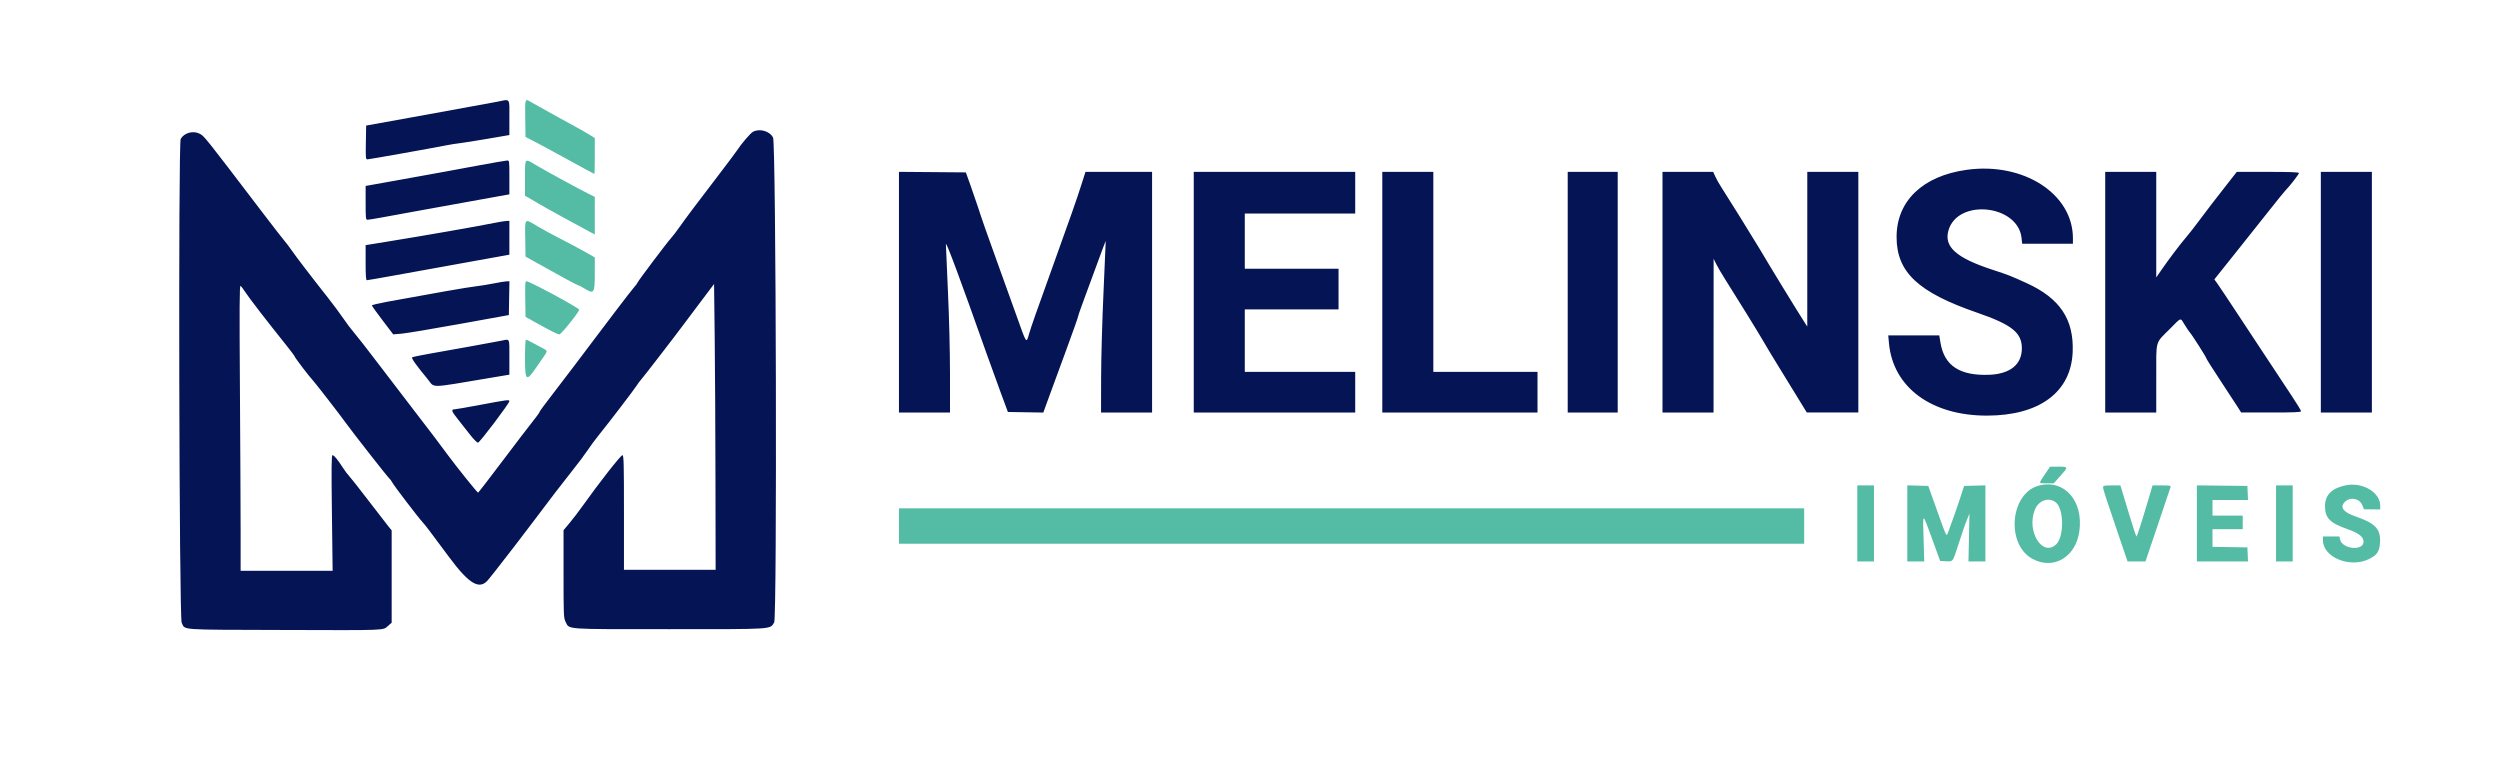
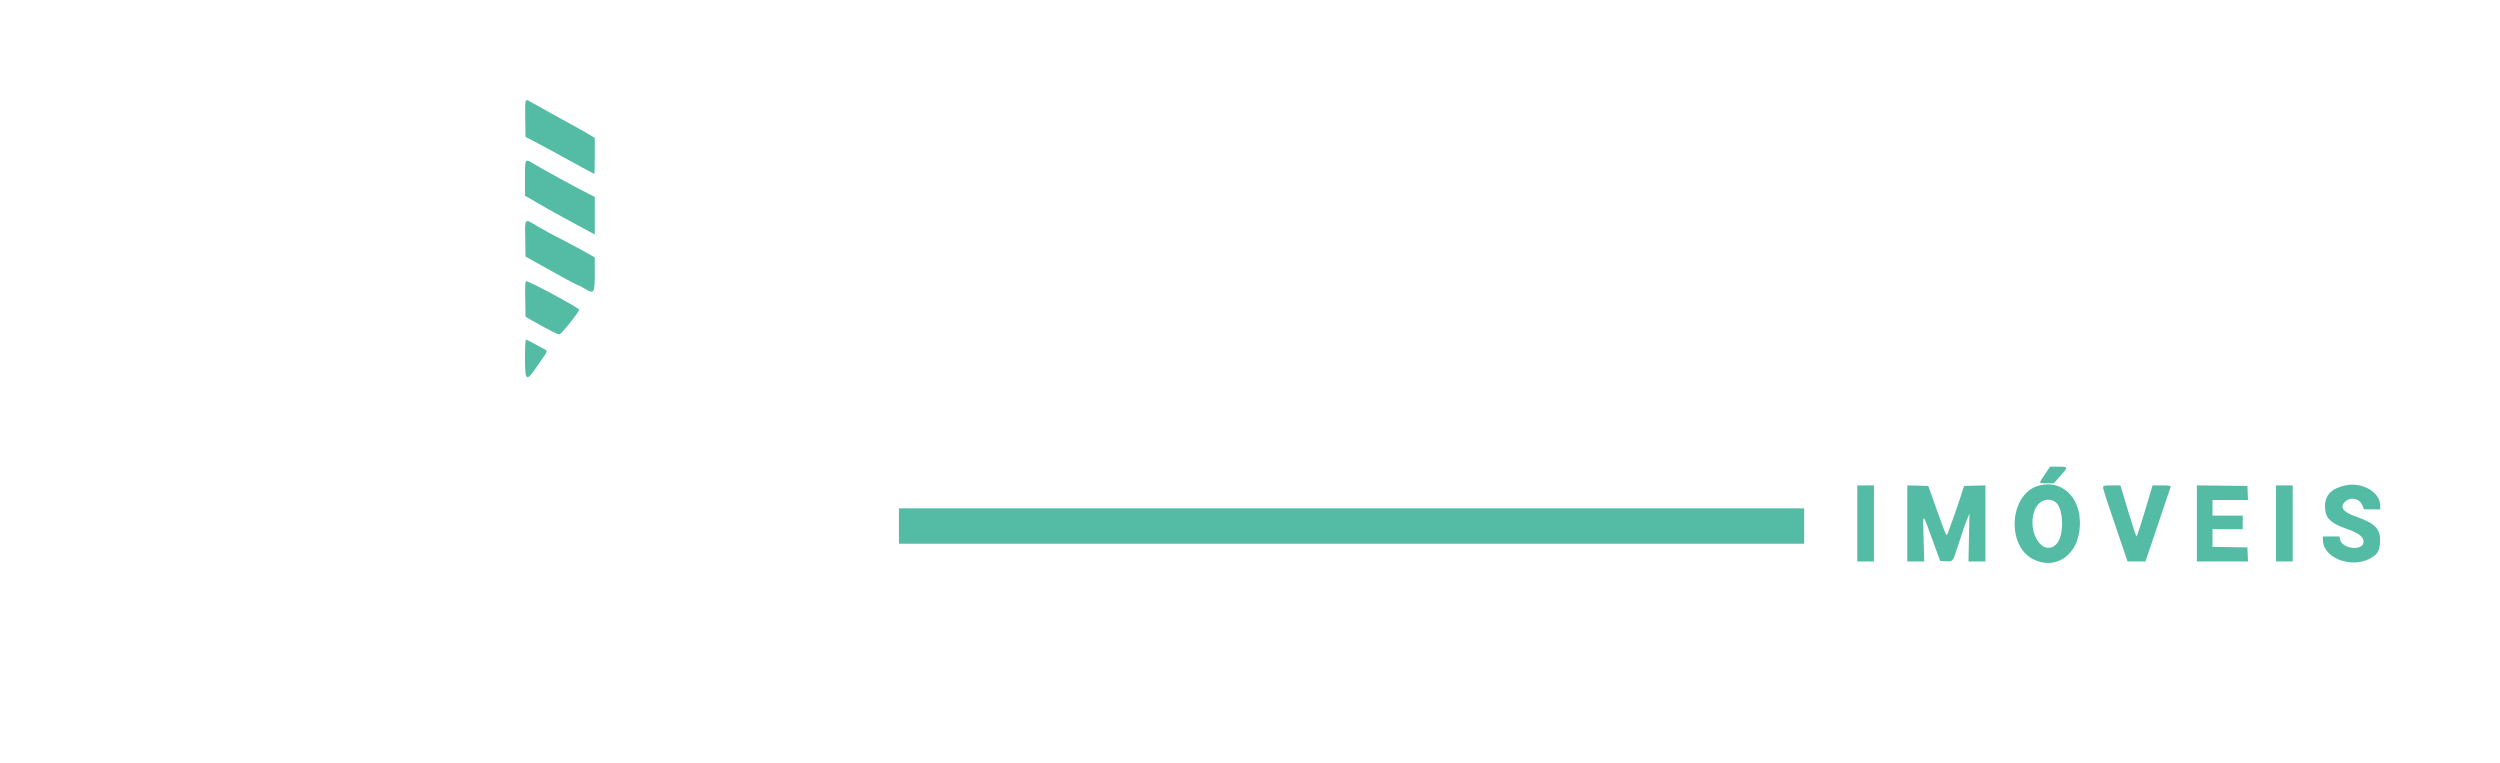
<svg xmlns="http://www.w3.org/2000/svg" id="svg" version="1.1" width="400" height="122.073" viewBox="0, 0, 400,122.073">
  <g id="svgg">
    <path id="path0" d="M84.038 18.958 L 84.083 21.917 85.417 22.596 C 86.150 22.969,88.613 24.301,90.890 25.554 C 93.167 26.808,95.060 27.833,95.098 27.833 C 95.136 27.833,95.167 26.540,95.166 24.958 L 95.166 22.083 94.458 21.641 C 94.069 21.397,93.412 21.012,93.000 20.785 C 92.587 20.558,90.733 19.538,88.878 18.519 C 87.023 17.499,85.261 16.516,84.961 16.333 C 83.980 15.735,83.988 15.714,84.038 18.958 M84.000 28.493 L 84.000 31.319 84.792 31.766 C 85.227 32.012,85.846 32.379,86.167 32.581 C 86.720 32.930,93.473 36.643,94.625 37.232 L 95.167 37.509 95.167 34.506 L 95.167 31.504 93.958 30.898 C 92.228 30.029,87.131 27.243,85.711 26.391 C 83.910 25.309,84.000 25.198,84.000 28.493 M84.038 38.191 L 84.083 41.049 85.417 41.801 C 89.226 43.947,92.397 45.667,92.546 45.667 C 92.638 45.667,93.079 45.892,93.526 46.167 C 95.054 47.107,95.167 46.940,95.167 43.727 L 95.167 41.188 93.625 40.310 C 92.777 39.827,91.027 38.895,89.737 38.238 C 88.446 37.581,86.751 36.659,85.969 36.189 C 83.874 34.928,83.984 34.814,84.038 38.191 M84.038 47.850 L 84.083 50.699 85.583 51.536 C 88.197 52.995,89.206 53.500,89.503 53.500 C 89.792 53.500,92.667 49.910,92.667 49.549 C 92.667 49.282,84.739 45.000,84.245 45.000 C 84.027 45.000,83.998 45.395,84.038 47.850 M84.000 57.333 C 84.000 61.058,84.200 61.183,85.956 58.559 C 86.070 58.389,86.464 57.825,86.831 57.304 C 87.638 56.163,87.641 56.134,86.958 55.784 C 86.660 55.632,85.937 55.243,85.351 54.920 C 84.765 54.597,84.221 54.333,84.143 54.333 C 84.064 54.333,84.000 55.683,84.000 57.333 M327.172 75.909 C 326.137 77.443,326.114 77.333,327.466 77.333 L 328.599 77.333 329.633 76.178 C 330.958 74.698,330.952 74.667,329.338 74.667 L 328.010 74.667 327.172 75.909 M326.132 77.724 C 321.607 78.999,320.946 87.103,325.178 89.407 C 328.549 91.241,332.108 89.165,332.694 85.022 C 333.392 80.087,330.229 76.569,326.132 77.724 M375.250 77.663 C 373.058 78.132,372.000 79.213,372.000 80.983 C 372.000 82.874,372.778 83.672,375.591 84.663 C 377.439 85.313,378.167 85.885,378.167 86.685 C 378.167 88.200,374.755 87.876,374.416 86.329 L 374.307 85.833 372.987 85.833 L 371.667 85.833 371.667 86.422 C 371.667 89.176,375.983 90.948,379.038 89.448 C 380.357 88.800,380.732 88.222,380.808 86.721 C 380.913 84.639,380.029 83.711,376.926 82.647 C 374.944 81.967,374.323 81.152,375.154 80.321 C 376.026 79.448,377.502 79.716,377.971 80.832 L 378.250 81.497 379.542 81.498 L 380.833 81.500 380.833 80.910 C 380.833 78.744,377.972 77.079,375.250 77.663 M297.167 83.750 L 297.167 89.833 298.500 89.833 L 299.833 89.833 299.833 83.750 L 299.833 77.667 298.500 77.667 L 297.167 77.667 297.167 83.750 M305.167 83.744 L 305.167 89.833 306.523 89.833 L 307.879 89.833 307.772 86.125 C 307.649 81.819,307.514 81.765,309.331 86.750 L 310.424 89.750 311.368 89.800 C 312.481 89.858,312.436 89.913,313.177 87.627 C 314.088 84.815,314.362 84.021,314.739 83.093 L 315.113 82.174 315.034 86.004 L 314.955 89.833 316.311 89.833 L 317.667 89.833 317.667 83.744 L 317.667 77.655 315.965 77.703 L 314.263 77.750 314.062 78.333 C 313.951 78.654,313.735 79.329,313.581 79.833 C 313.344 80.612,312.204 83.837,311.656 85.278 C 311.424 85.887,311.455 85.950,309.914 81.638 L 308.525 77.750 306.846 77.703 L 305.167 77.655 305.167 83.744 M336.498 77.958 C 336.496 78.302,336.796 79.235,338.862 85.292 L 340.410 89.833 341.843 89.833 L 343.275 89.833 345.233 84.042 C 346.309 80.856,347.231 78.119,347.281 77.958 C 347.363 77.696,347.225 77.667,345.889 77.667 L 344.407 77.667 343.777 79.792 C 342.587 83.805,341.933 85.833,341.829 85.833 C 341.772 85.833,341.172 83.996,340.497 81.750 L 339.268 77.667 337.884 77.667 C 336.678 77.667,336.500 77.704,336.498 77.958 M351.500 83.747 L 351.500 89.833 355.591 89.833 L 359.682 89.833 359.633 88.708 L 359.583 87.583 356.792 87.538 L 354.000 87.492 354.000 86.079 L 354.000 84.667 356.417 84.667 L 358.833 84.667 358.833 83.583 L 358.833 82.500 356.417 82.500 L 354.000 82.500 354.000 81.250 L 354.000 80.000 356.841 80.000 L 359.682 80.000 359.633 78.875 L 359.583 77.750 355.542 77.705 L 351.500 77.661 351.500 83.747 M364.167 83.750 L 364.167 89.833 365.500 89.833 L 366.833 89.833 366.833 83.750 L 366.833 77.667 365.500 77.667 L 364.167 77.667 364.167 83.750 M328.964 80.412 C 330.238 81.484,330.262 85.874,329.001 87.082 C 326.790 89.201,324.186 84.980,325.582 81.541 C 326.196 80.030,327.853 79.477,328.964 80.412 M143.833 84.167 L 143.833 87.000 216.250 87.000 L 288.667 87.000 288.667 84.167 L 288.667 81.333 216.250 81.333 L 143.833 81.333 143.833 84.167 " stroke="none" fill="#54bca4" fill-rule="evenodd" />
-     <path id="path1" d="M79.500 16.289 C 78.813 16.425,73.825 17.337,68.417 18.315 L 58.583 20.093 58.538 22.797 C 58.496 25.262,58.517 25.500,58.779 25.500 C 59.056 25.500,69.030 23.724,71.417 23.250 C 72.058 23.123,72.996 22.974,73.500 22.919 C 74.004 22.864,76.010 22.546,77.958 22.213 L 81.500 21.607 81.500 18.803 C 81.500 15.568,81.722 15.848,79.500 16.289 M120.477 21.086 C 120.058 21.313,118.628 22.984,117.917 24.076 C 117.733 24.357,116.553 25.937,115.293 27.586 C 111.162 32.992,109.931 34.629,108.833 36.176 C 108.237 37.016,107.593 37.863,107.401 38.060 C 106.885 38.587,102.141 44.875,102.039 45.167 C 101.991 45.304,101.745 45.642,101.493 45.917 C 101.240 46.192,99.844 47.992,98.389 49.917 C 96.935 51.842,95.431 53.829,95.047 54.333 C 94.663 54.837,93.334 56.600,92.094 58.250 C 90.854 59.900,89.051 62.262,88.087 63.500 C 87.123 64.737,86.331 65.825,86.327 65.917 C 86.323 66.008,85.837 66.683,85.247 67.417 C 84.657 68.150,82.466 71.017,80.379 73.787 C 78.291 76.558,76.543 78.827,76.493 78.829 C 76.373 78.835,73.008 74.644,71.613 72.750 C 70.049 70.628,68.928 69.149,66.159 65.560 C 64.826 63.831,62.282 60.504,60.506 58.167 C 58.729 55.829,56.957 53.559,56.568 53.122 C 56.178 52.684,55.444 51.709,54.936 50.955 C 54.428 50.201,53.300 48.683,52.430 47.583 C 49.897 44.382,47.301 40.988,46.626 39.999 C 46.283 39.495,45.792 38.847,45.535 38.558 C 45.278 38.269,43.683 36.215,41.992 33.995 C 32.693 21.790,32.695 21.792,31.967 21.406 C 30.926 20.853,29.494 21.235,28.912 22.220 C 28.507 22.905,28.662 98.852,29.069 99.640 C 29.693 100.847,28.254 100.745,45.392 100.797 C 62.134 100.848,61.243 100.882,62.080 100.147 L 62.667 99.632 62.667 92.248 L 62.667 84.864 61.951 83.974 C 61.558 83.484,60.119 81.621,58.754 79.833 C 57.389 78.046,56.088 76.396,55.862 76.167 C 55.636 75.938,55.186 75.337,54.863 74.833 C 54.026 73.528,53.450 72.833,53.204 72.833 C 53.034 72.833,53.015 74.643,53.106 82.083 L 53.221 91.333 45.860 91.333 L 38.500 91.333 38.500 85.278 C 38.500 81.947,38.450 71.660,38.389 62.417 C 38.300 49.000,38.320 45.639,38.486 45.741 C 38.601 45.812,38.954 46.276,39.272 46.773 C 39.825 47.638,42.778 51.464,45.749 55.167 C 46.522 56.129,47.157 56.979,47.160 57.054 C 47.168 57.218,49.505 60.287,50.054 60.854 C 50.433 61.246,54.442 66.423,55.413 67.776 C 56.447 69.215,61.975 76.272,62.243 76.494 C 62.397 76.622,62.633 76.940,62.768 77.201 C 63.038 77.725,66.903 82.786,67.641 83.583 C 68.061 84.037,68.799 85.010,71.816 89.083 C 75.133 93.564,76.790 94.492,78.199 92.659 C 78.410 92.384,78.860 91.824,79.197 91.415 C 79.851 90.623,84.633 84.401,85.750 82.888 C 87.251 80.855,90.363 76.802,91.742 75.083 C 92.552 74.075,93.572 72.710,94.010 72.049 C 94.449 71.389,95.244 70.310,95.779 69.651 C 97.354 67.711,101.493 62.299,101.880 61.673 C 102.077 61.355,102.353 60.980,102.494 60.839 C 102.748 60.585,107.933 53.869,109.289 52.037 C 109.678 51.512,110.953 49.814,112.123 48.262 L 114.250 45.442 114.351 53.929 C 114.407 58.597,114.463 68.885,114.476 76.792 L 114.500 91.167 107.167 91.167 L 99.833 91.167 99.833 82.000 C 99.833 74.048,99.801 72.833,99.588 72.833 C 99.314 72.833,95.914 77.169,93.167 81.022 C 92.571 81.858,91.652 83.056,91.125 83.686 L 90.167 84.831 90.167 91.839 C 90.167 98.402,90.187 98.886,90.484 99.465 C 91.145 100.752,89.970 100.667,107.084 100.667 C 124.009 100.667,123.149 100.721,123.867 99.597 C 124.348 98.843,124.174 22.965,123.690 22.015 C 123.160 20.977,121.540 20.508,120.477 21.086 M76.833 26.422 C 74.679 26.820,72.129 27.291,71.167 27.470 C 70.204 27.649,66.961 28.235,63.959 28.773 L 58.502 29.750 58.501 32.458 C 58.500 34.928,58.526 35.166,58.792 35.164 C 58.952 35.163,59.908 35.009,60.917 34.823 C 61.925 34.636,64.362 34.192,66.333 33.835 C 68.304 33.478,71.829 32.839,74.167 32.416 C 76.504 31.992,79.110 31.522,79.958 31.371 L 81.500 31.096 81.500 28.381 C 81.500 25.672,81.499 25.667,81.125 25.683 C 80.919 25.693,78.987 26.025,76.833 26.422 M314.659 27.172 C 307.626 28.155,303.455 32.155,303.454 37.917 C 303.453 43.540,306.885 46.766,316.333 50.025 C 321.893 51.943,323.495 53.219,323.499 55.731 C 323.503 58.315,321.617 59.841,318.266 59.966 C 313.562 60.142,311.085 58.512,310.478 54.841 L 310.284 53.667 306.203 53.667 L 302.121 53.667 302.233 54.904 C 302.873 61.964,309.002 66.502,317.897 66.499 C 326.308 66.497,331.371 62.744,331.628 56.319 C 331.838 51.090,329.582 47.720,324.250 45.294 C 321.630 44.102,321.396 44.011,318.757 43.146 C 312.978 41.251,311.003 39.481,311.754 36.865 C 313.232 31.718,322.901 32.740,323.454 38.102 L 323.547 39.000 327.607 39.000 L 331.667 39.000 331.667 38.110 C 331.667 31.001,323.739 25.903,314.659 27.172 M143.833 46.748 L 143.833 66.000 147.917 66.000 L 152.000 66.000 151.998 59.792 C 151.997 56.127,151.861 50.715,151.668 46.583 C 151.487 42.733,151.341 39.358,151.343 39.083 C 151.348 38.495,153.588 44.513,157.887 56.667 C 158.486 58.362,159.492 61.137,160.121 62.833 L 161.264 65.917 164.097 65.962 L 166.930 66.008 167.858 63.462 C 168.369 62.062,169.622 58.645,170.643 55.869 C 171.664 53.092,172.501 50.730,172.502 50.619 C 172.503 50.508,172.924 49.292,173.437 47.917 C 173.950 46.542,174.937 43.861,175.631 41.960 C 176.325 40.059,176.903 38.521,176.916 38.543 C 176.929 38.565,176.771 42.221,176.565 46.667 C 176.356 51.168,176.185 57.243,176.178 60.375 L 176.167 66.000 180.250 66.000 L 184.333 66.000 184.333 46.750 L 184.333 27.500 179.006 27.500 L 173.678 27.500 172.944 29.792 C 172.220 32.054,171.363 34.496,168.603 42.167 C 165.641 50.399,165.035 52.123,164.664 53.382 C 164.185 55.004,164.303 55.174,162.606 50.417 C 161.821 48.217,160.499 44.542,159.668 42.250 C 157.986 37.609,157.097 35.069,156.459 33.083 C 156.223 32.350,155.694 30.813,155.283 29.667 L 154.536 27.583 149.185 27.539 L 143.833 27.495 143.833 46.748 M191.000 46.750 L 191.000 66.000 203.917 66.000 L 216.833 66.000 216.833 62.750 L 216.833 59.500 208.000 59.500 L 199.167 59.500 199.167 54.500 L 199.167 49.500 206.667 49.500 L 214.167 49.500 214.167 46.250 L 214.167 43.000 206.667 43.000 L 199.167 43.000 199.167 38.583 L 199.167 34.167 208.000 34.167 L 216.833 34.167 216.833 30.833 L 216.833 27.500 203.917 27.500 L 191.000 27.500 191.000 46.750 M221.167 46.750 L 221.167 66.000 233.583 66.000 L 246.000 66.000 246.000 62.750 L 246.000 59.500 237.667 59.500 L 229.333 59.500 229.333 43.500 L 229.333 27.500 225.250 27.500 L 221.167 27.500 221.167 46.750 M250.833 46.750 L 250.833 66.000 254.833 66.000 L 258.833 66.000 258.833 46.750 L 258.833 27.500 254.833 27.500 L 250.833 27.500 250.833 46.750 M266.000 46.750 L 266.000 66.000 270.083 66.000 L 274.167 66.000 274.173 53.708 L 274.180 41.417 274.645 42.333 C 274.901 42.837,275.492 43.850,275.959 44.583 C 277.712 47.336,281.441 53.382,282.083 54.510 C 282.450 55.154,283.475 56.859,284.361 58.299 C 285.248 59.739,286.673 62.059,287.528 63.456 L 289.083 65.994 293.208 65.997 L 297.333 66.000 297.333 46.750 L 297.333 27.500 293.250 27.500 L 289.167 27.500 289.165 39.875 L 289.163 52.250 288.681 51.500 C 287.340 49.411,283.277 42.767,281.530 39.804 C 280.675 38.354,276.149 31.073,275.376 29.902 C 275.078 29.452,274.671 28.727,274.471 28.292 L 274.107 27.500 270.054 27.500 L 266.000 27.500 266.000 46.750 M336.833 46.750 L 336.833 66.000 340.917 66.000 L 345.000 66.000 345.001 60.542 C 345.002 54.215,344.773 55.045,347.189 52.615 C 349.089 50.704,348.814 50.775,349.567 51.996 C 349.905 52.543,350.274 53.087,350.386 53.204 C 350.700 53.529,353.000 57.142,353.000 57.308 C 353.000 57.389,353.959 58.909,355.131 60.686 C 356.303 62.463,357.559 64.385,357.923 64.957 L 358.583 65.997 363.375 65.999 C 367.138 66.000,368.167 65.955,368.167 65.788 C 368.167 65.672,367.492 64.566,366.668 63.330 C 364.780 60.500,361.437 55.437,357.975 50.167 C 356.500 47.921,355.069 45.772,354.794 45.392 L 354.294 44.701 357.471 40.725 C 359.218 38.539,361.713 35.400,363.016 33.750 C 364.318 32.100,365.518 30.619,365.684 30.459 C 366.268 29.894,367.833 27.877,367.833 27.690 C 367.833 27.552,366.470 27.500,362.861 27.500 L 357.888 27.500 356.612 29.125 C 354.372 31.978,353.115 33.614,351.837 35.339 C 351.151 36.265,350.224 37.448,349.776 37.969 C 348.834 39.065,346.983 41.514,345.811 43.215 L 345.000 44.393 345.000 35.946 L 345.000 27.500 340.917 27.500 L 336.833 27.500 336.833 46.750 M371.333 46.750 L 371.333 66.000 375.417 66.000 L 379.500 66.000 379.500 46.750 L 379.500 27.500 375.417 27.500 L 371.333 27.500 371.333 46.750 M79.417 35.606 C 76.222 36.248,68.351 37.625,61.792 38.689 L 58.500 39.223 58.500 42.028 C 58.500 44.161,58.550 44.833,58.708 44.833 C 58.823 44.833,60.942 44.465,63.417 44.015 C 65.892 43.565,70.973 42.647,74.708 41.974 L 81.499 40.750 81.499 38.042 L 81.500 35.333 81.042 35.353 C 80.790 35.363,80.058 35.478,79.417 35.606 M79.000 45.348 C 78.129 45.523,76.779 45.741,76.000 45.831 C 74.752 45.976,69.797 46.839,61.958 48.279 C 60.606 48.527,59.500 48.793,59.500 48.870 C 59.500 48.946,60.269 50.019,61.208 51.253 L 62.917 53.497 64.237 53.389 C 64.963 53.329,69.126 52.635,73.487 51.845 L 81.417 50.409 81.462 47.705 L 81.508 45.000 81.046 45.014 C 80.791 45.022,79.871 45.172,79.000 45.348 M80.250 54.506 C 79.304 54.699,71.557 56.103,68.583 56.619 C 67.208 56.858,66.018 57.111,65.938 57.180 C 65.789 57.311,66.645 58.510,68.406 60.636 C 69.638 62.123,68.359 62.146,78.458 60.456 L 81.500 59.947 81.500 57.140 C 81.500 54.006,81.606 54.229,80.250 54.506 M76.917 64.763 C 74.808 65.161,72.915 65.489,72.708 65.493 C 72.135 65.504,72.248 65.807,73.331 67.167 C 73.878 67.854,74.749 68.960,75.266 69.625 C 75.784 70.290,76.329 70.831,76.479 70.827 C 76.750 70.821,81.500 64.536,81.500 64.183 C 81.500 63.919,81.167 63.962,76.917 64.763 " stroke="none" fill="#041454" fill-rule="evenodd" />
  </g>
</svg>